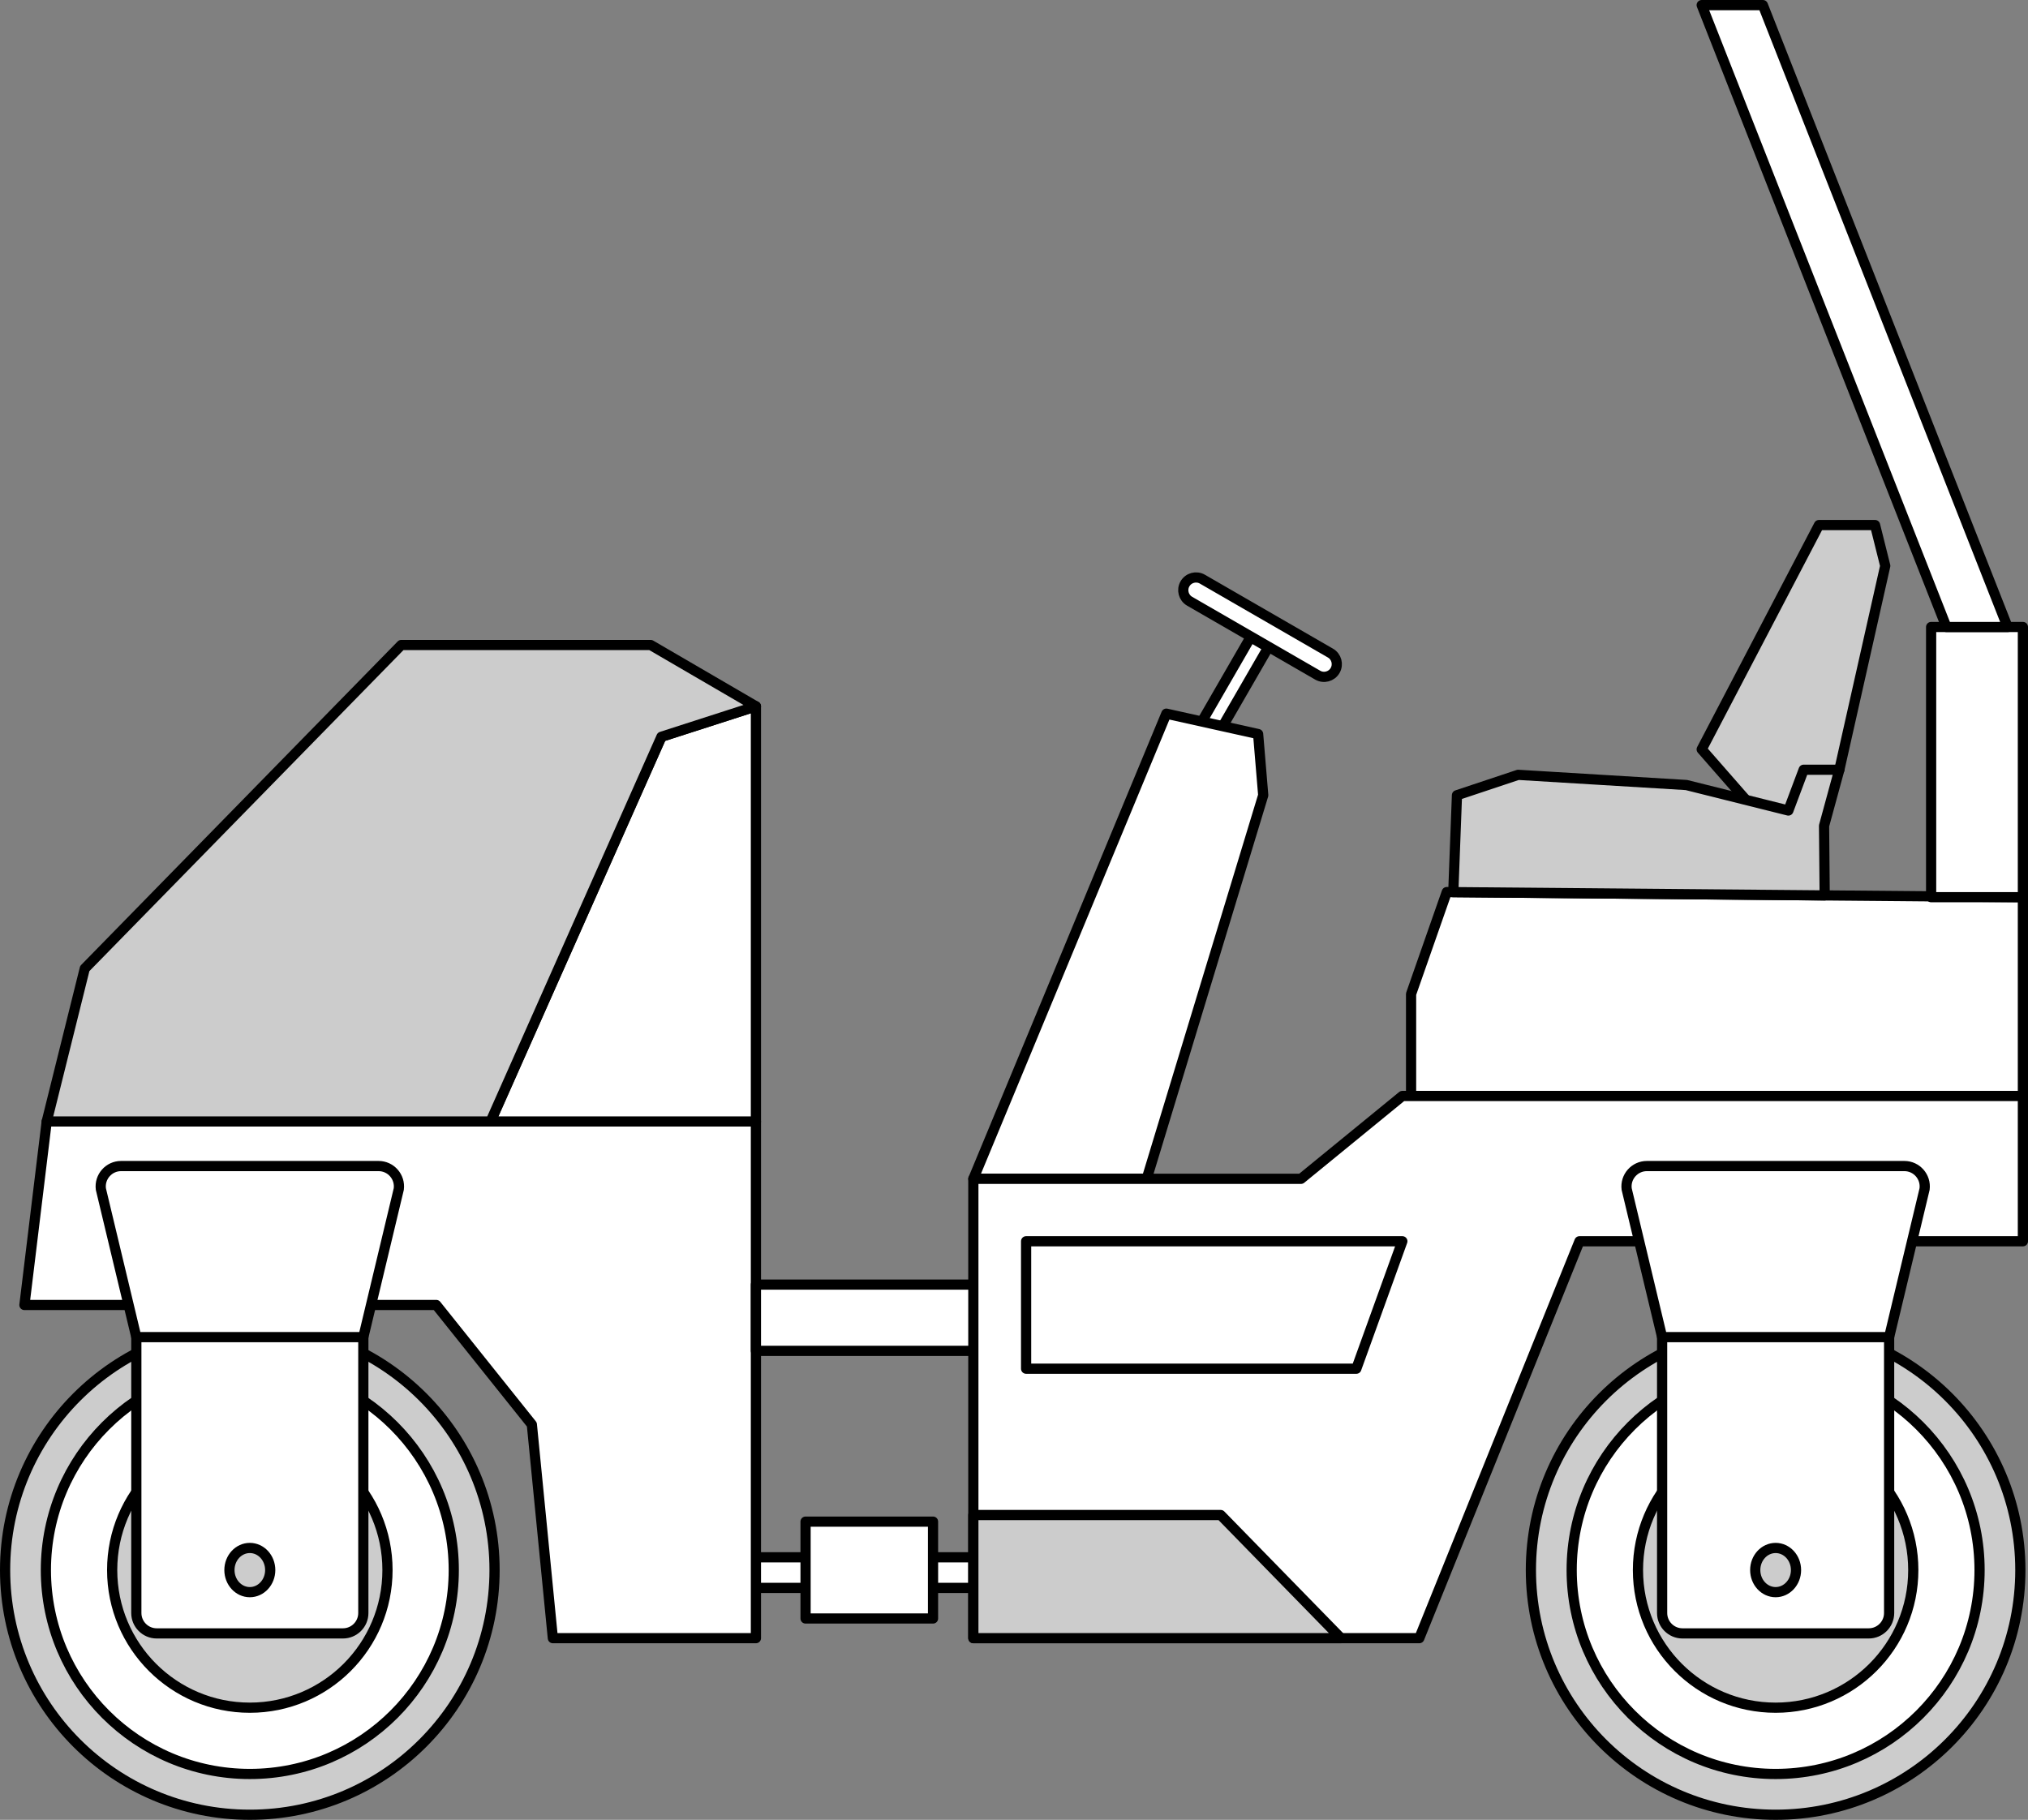
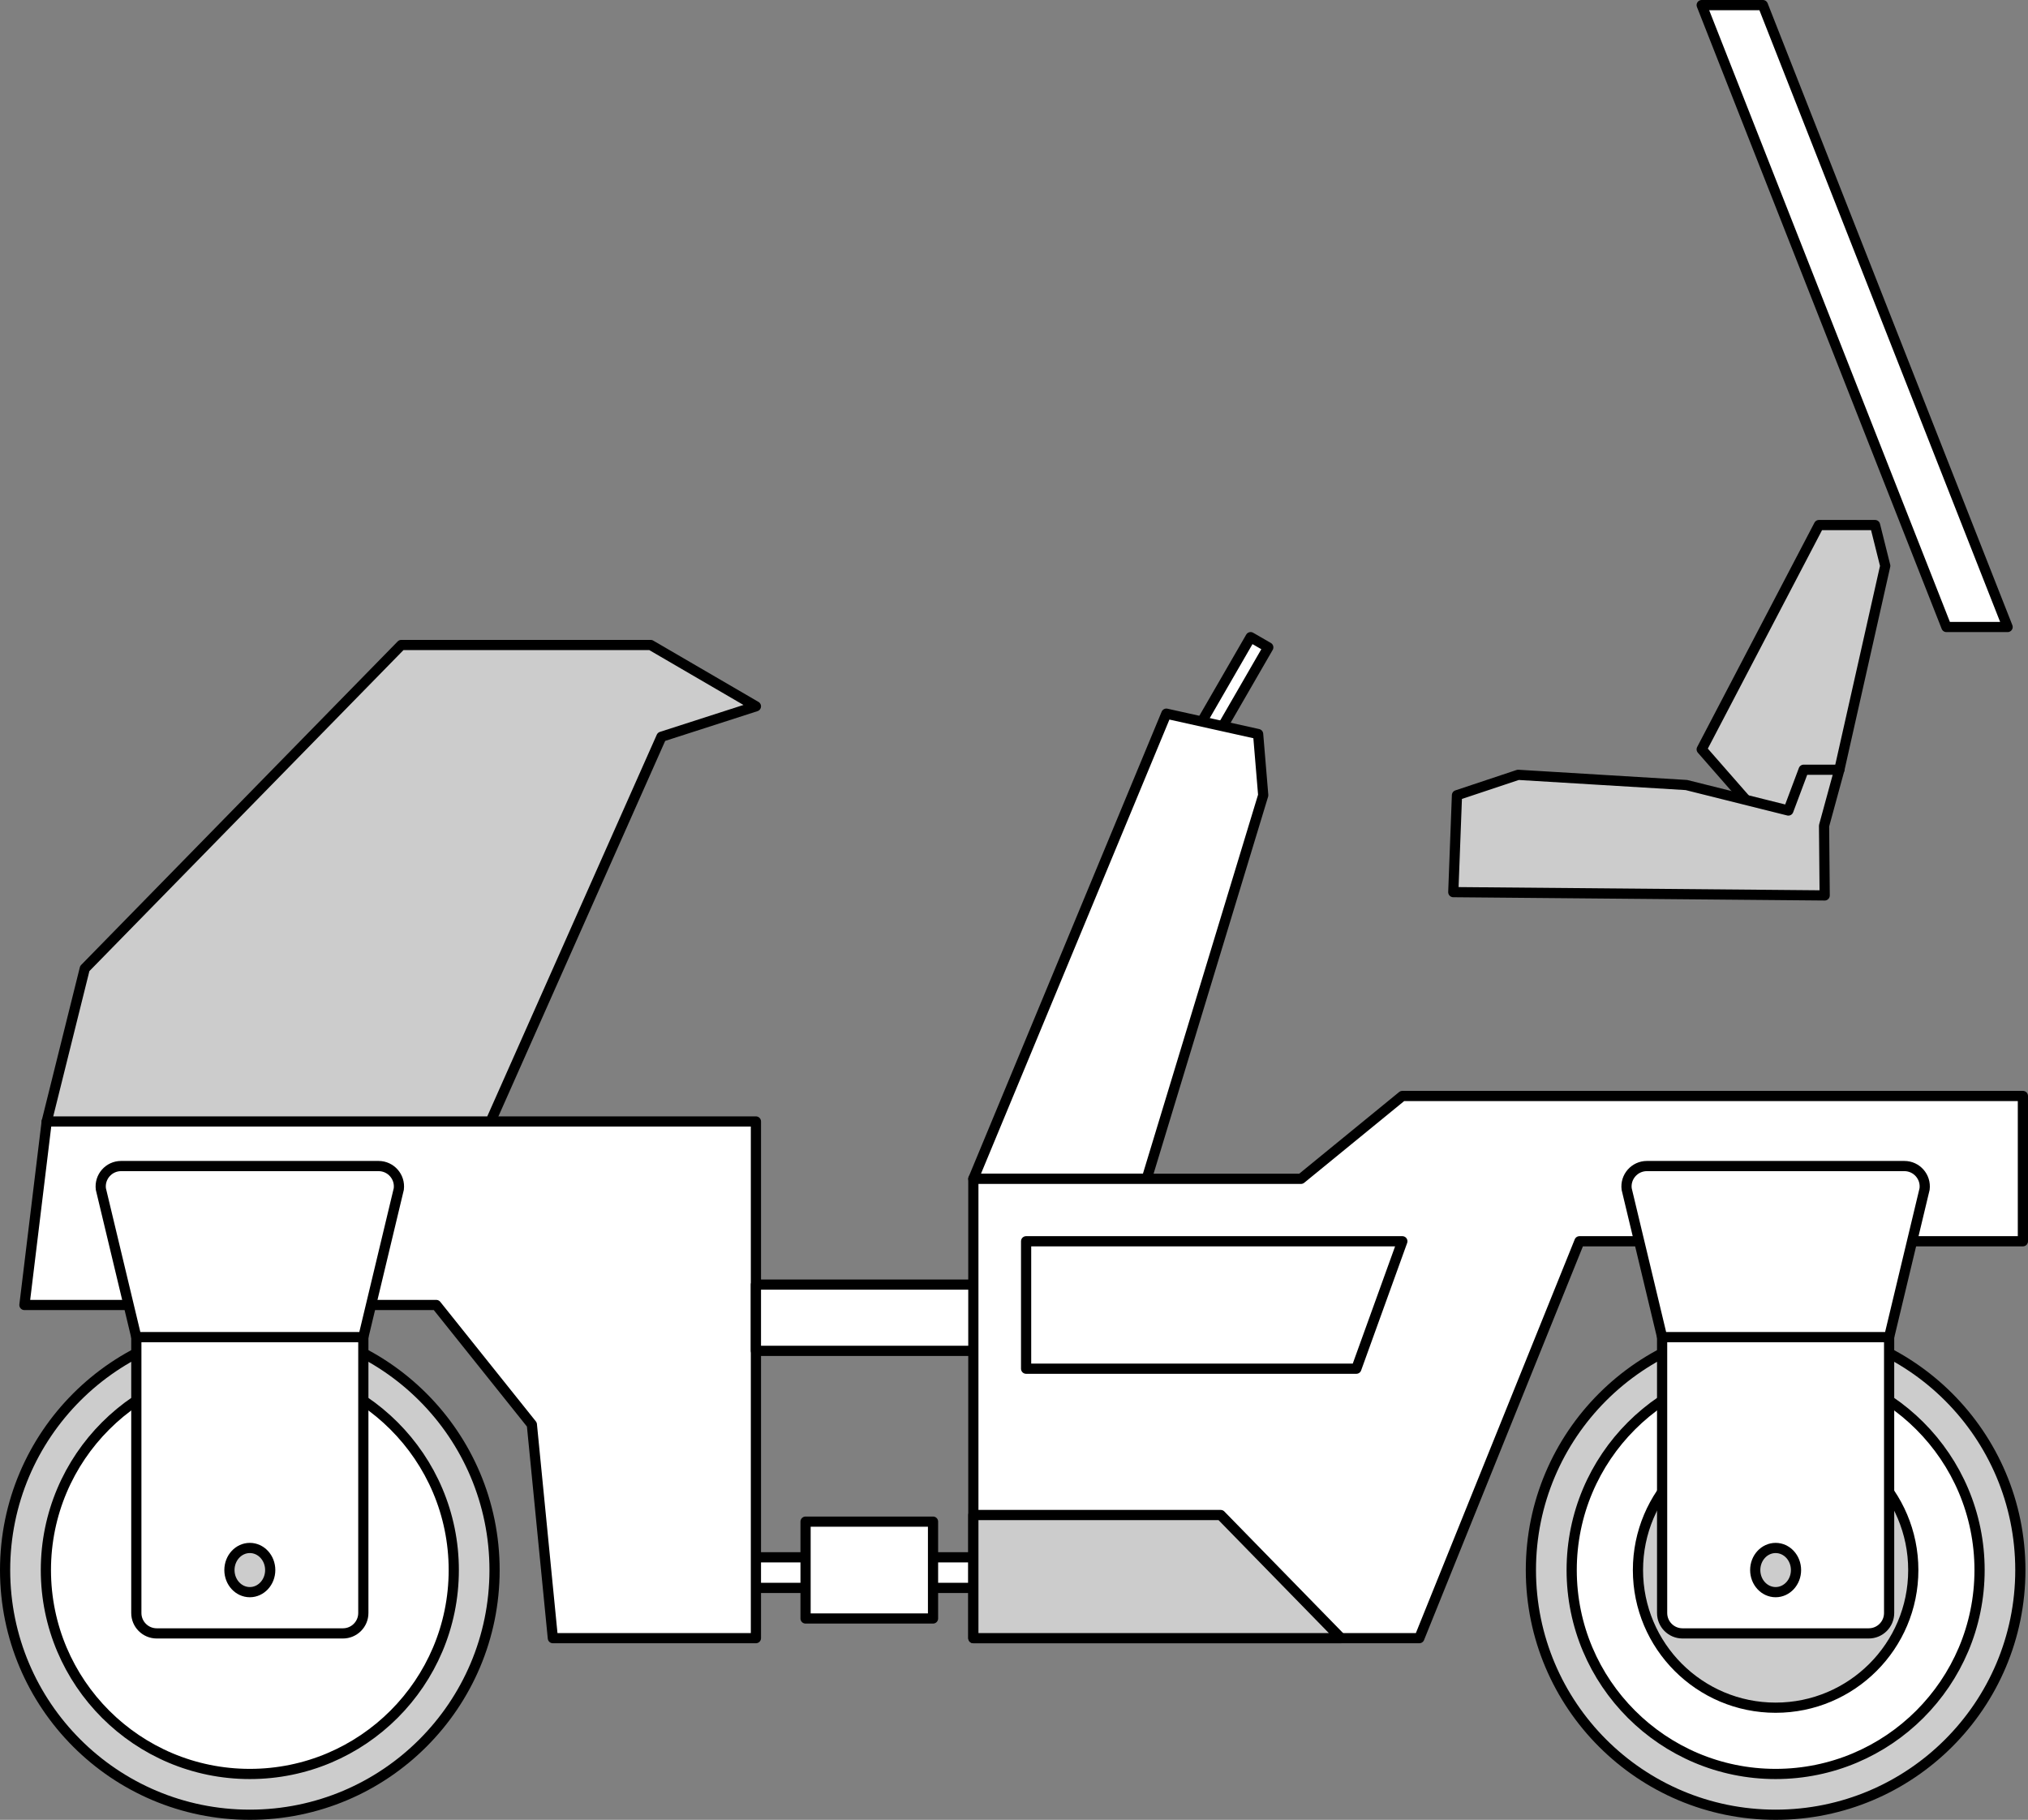
<svg xmlns="http://www.w3.org/2000/svg" xmlns:ns1="http://sodipodi.sourceforge.net/DTD/sodipodi-0.dtd" xmlns:ns2="http://www.inkscape.org/namespaces/inkscape" version="1.1" x="0px" y="0px" width="397.762" height="357" viewBox="0 0 397.762 357" xml:space="preserve" id="svg2572" ns1:docname="mechV02-válec_malý.svg" ns2:version="1.0.1 (c497b03c, 2020-09-10)">
  <rect x="0" y="0" width="397.762" height="357" fill="#808080" stroke="none" />
  <defs id="defs2576" />
  <ns1:namedview pagecolor="#ffffff" bordercolor="#666666" borderopacity="1" objecttolerance="10" gridtolerance="10" guidetolerance="10" ns2:pageopacity="0" ns2:pageshadow="2" ns2:window-width="723" ns2:window-height="480" id="namedview2574" showgrid="false" ns2:zoom="1.1679688" ns2:cx="194.262" ns2:cy="100" ns2:window-x="0" ns2:window-y="25" ns2:window-maximized="0" ns2:current-layer="svg2572" />
  <g id="válec_malý" transform="translate(-61.738,-156)">
    <rect x="172.738" y="461.5" style="fill:#ffffff;stroke:#000000;stroke-width:2;stroke-linecap:round;stroke-linejoin:round;stroke-miterlimit:10" width="134" height="6" id="rect2513" />
    <rect x="219.738" y="454.5" style="fill:#ffffff;stroke:#000000;stroke-width:2;stroke-linecap:round;stroke-linejoin:round;stroke-miterlimit:10" width="25" height="19" id="rect2515" />
    <polygon style="fill:#ffffff;stroke:#000000;stroke-width:2;stroke-linecap:round;stroke-linejoin:round;stroke-miterlimit:10" points="166.055,435.456 147.304,412 66.529,412 70.902,376 210,376 210,477.359 170.172,477.359 " id="polygon2517" />
    <circle style="fill:#cccccc;stroke:#000000;stroke-width:2;stroke-linecap:round;stroke-linejoin:round;stroke-miterlimit:10" cx="110.738" cy="464" r="48" id="circle2519" />
    <circle style="fill:#cccccc;stroke:#000000;stroke-width:2;stroke-linecap:round;stroke-linejoin:round;stroke-miterlimit:10" cx="410" cy="464" r="48" id="circle2521" />
    <circle style="fill:#ffffff;stroke:#000000;stroke-width:2;stroke-linecap:round;stroke-linejoin:round;stroke-miterlimit:10" cx="110.738" cy="464" r="40" id="circle2523" />
    <circle style="fill:#ffffff;stroke:#000000;stroke-width:2;stroke-linecap:round;stroke-linejoin:round;stroke-miterlimit:10" cx="410" cy="464" r="40" id="circle2525" />
-     <circle style="fill:#cccccc;stroke:#000000;stroke-width:2;stroke-linecap:round;stroke-linejoin:round;stroke-miterlimit:10" cx="110.738" cy="464" r="27" id="circle2527" />
    <circle style="fill:#cccccc;stroke:#000000;stroke-width:2;stroke-linecap:round;stroke-linejoin:round;stroke-miterlimit:10" cx="410" cy="464" r="27" id="circle2529" />
    <polygon style="fill:#cccccc;stroke:#000000;stroke-width:2;stroke-linecap:round;stroke-linejoin:round;stroke-miterlimit:10" points="409.5,319 422.5,307 431.5,267 429.5,259 418.5,259 395.5,303 " id="polygon2531" />
-     <polygon style="fill:#ffffff;stroke:#000000;stroke-width:2;stroke-linecap:round;stroke-linejoin:round;stroke-miterlimit:10" points="345.5,331 458.5,332 458.5,371 338.5,373 338.5,351 " id="polygon2533" />
    <rect x="299.518" y="280.057" transform="matrix(0.866,0.5,-0.5,0.866,187.674,-111.296)" style="fill:#ffffff;stroke:#000000;stroke-width:2;stroke-linecap:round;stroke-linejoin:round;stroke-miterlimit:10" width="4" height="29" id="rect2535" />
    <polygon style="fill:#ffffff;stroke:#000000;stroke-width:2;stroke-linecap:round;stroke-linejoin:round;stroke-miterlimit:10" points="308.5,300 309.5,312 286.646,387.25 252.646,387.25 290.5,296 " id="polygon2537" />
    <rect x="210" y="408" style="fill:#ffffff;stroke:#000000;stroke-width:2;stroke-linecap:round;stroke-linejoin:round;stroke-miterlimit:10" width="88" height="13" id="rect2539" />
    <polygon style="fill:#ffffff;stroke:#000000;stroke-width:2;stroke-linecap:round;stroke-linejoin:round;stroke-miterlimit:10" points="340.115,477.359 324.741,477.359 252.646,477.359 252.646,387.25 316.91,387.25 336.788,371 458.5,371 458.5,399.5 371.526,399.5 " id="polygon2541" />
-     <path style="fill:#ffffff;stroke:#000000;stroke-width:2;stroke-linecap:round;stroke-linejoin:round;stroke-miterlimit:10" d="m 320.184,288.445 -25.115,-14.5 c -1.196,-0.69 -1.605,-2.219 -0.915,-3.415 v 0 c 0.69,-1.196 2.219,-1.605 3.415,-0.915 l 25.115,14.5 c 1.196,0.69 1.605,2.219 0.915,3.415 v 0 c -0.691,1.195 -2.22,1.605 -3.415,0.915 z" id="path2543" />
    <polygon style="fill:#cccccc;stroke:#000000;stroke-width:2;stroke-linecap:round;stroke-linejoin:round;stroke-miterlimit:10" points="359.5,308 392.5,310 412.5,315 415.5,307 422.5,307 419.5,318 419.623,331.656 346.78,331.011 347.5,312 " id="polygon2545" />
-     <rect x="440.5" y="279" style="fill:#ffffff;stroke:#000000;stroke-width:2;stroke-linecap:round;stroke-linejoin:round;stroke-miterlimit:10" width="18" height="53" id="rect2547" />
    <polygon style="fill:#ffffff;stroke:#000000;stroke-width:2;stroke-linecap:round;stroke-linejoin:round;stroke-miterlimit:10" points="455.5,279 443.5,279 395.5,157 407.5,157 " id="polygon2549" />
    <polygon style="fill:#ffffff;stroke:#000000;stroke-width:2;stroke-linecap:round;stroke-linejoin:round;stroke-miterlimit:10" points="262.994,399.5 336.788,399.5 327.763,424.5 262.994,424.5 " id="polygon2551" />
    <path style="fill:#ffffff;stroke:#000000;stroke-width:2;stroke-linecap:round;stroke-linejoin:round;stroke-miterlimit:10" d="M 129,476.425 H 92.476 c -2.209,0 -4,-1.791 -4,-4 V 418.12 H 133 v 54.305 c 0,2.209 -1.791,4 -4,4 z" id="path2553" />
    <path style="fill:#ffffff;stroke:#000000;stroke-width:2;stroke-linecap:round;stroke-linejoin:round;stroke-miterlimit:10" d="m 428.262,476.425 h -36.524 c -2.209,0 -4,-1.791 -4,-4 V 418.12 h 44.524 v 54.305 c 0,2.209 -1.791,4 -4,4 z" id="path2555" />
    <path style="fill:#ffffff;stroke:#000000;stroke-width:2;stroke-linecap:round;stroke-linejoin:round;stroke-miterlimit:10" d="M 133,418.305 H 88.476 l -6.954,-29.048 c -0.309,-2.393 1.554,-4.513 3.967,-4.513 h 50.498 c 2.413,0 4.276,2.12 3.967,4.513 z" id="path2557" />
    <path style="fill:#ffffff;stroke:#000000;stroke-width:2;stroke-linecap:round;stroke-linejoin:round;stroke-miterlimit:10" d="m 432.262,418.305 h -44.524 l -6.954,-29.048 c -0.309,-2.393 1.554,-4.513 3.967,-4.513 h 50.498 c 2.413,0 4.276,2.12 3.967,4.513 z" id="path2559" />
-     <polygon style="fill:#ffffff;stroke:#000000;stroke-width:2;stroke-linecap:round;stroke-linejoin:round;stroke-miterlimit:10" points="191.471,300.529 157.958,376 210,376 210,294.557 " id="polygon2561" />
    <polygon style="fill:#cccccc;stroke:#000000;stroke-width:2;stroke-linecap:round;stroke-linejoin:round;stroke-miterlimit:10" points="140.451,282.529 78.365,346 70.902,376 157.958,376 191.471,300.529 210,294.557 189.353,282.529 " id="polygon2563" />
    <polygon style="fill:#cccccc;stroke:#000000;stroke-width:2;stroke-linecap:round;stroke-linejoin:round;stroke-miterlimit:10" points="324.741,477.359 252.646,477.359 252.646,453.204 301.158,453.204 " id="polygon2565" />
    <ellipse style="fill:#cccccc;stroke:#000000;stroke-width:2;stroke-linecap:round;stroke-linejoin:round;stroke-miterlimit:10" cx="110.738" cy="464" rx="4" ry="4.334" id="ellipse2567" />
    <ellipse style="fill:#cccccc;stroke:#000000;stroke-width:2;stroke-linecap:round;stroke-linejoin:round;stroke-miterlimit:10" cx="410" cy="464" rx="4" ry="4.334" id="ellipse2569" />
  </g>
</svg>